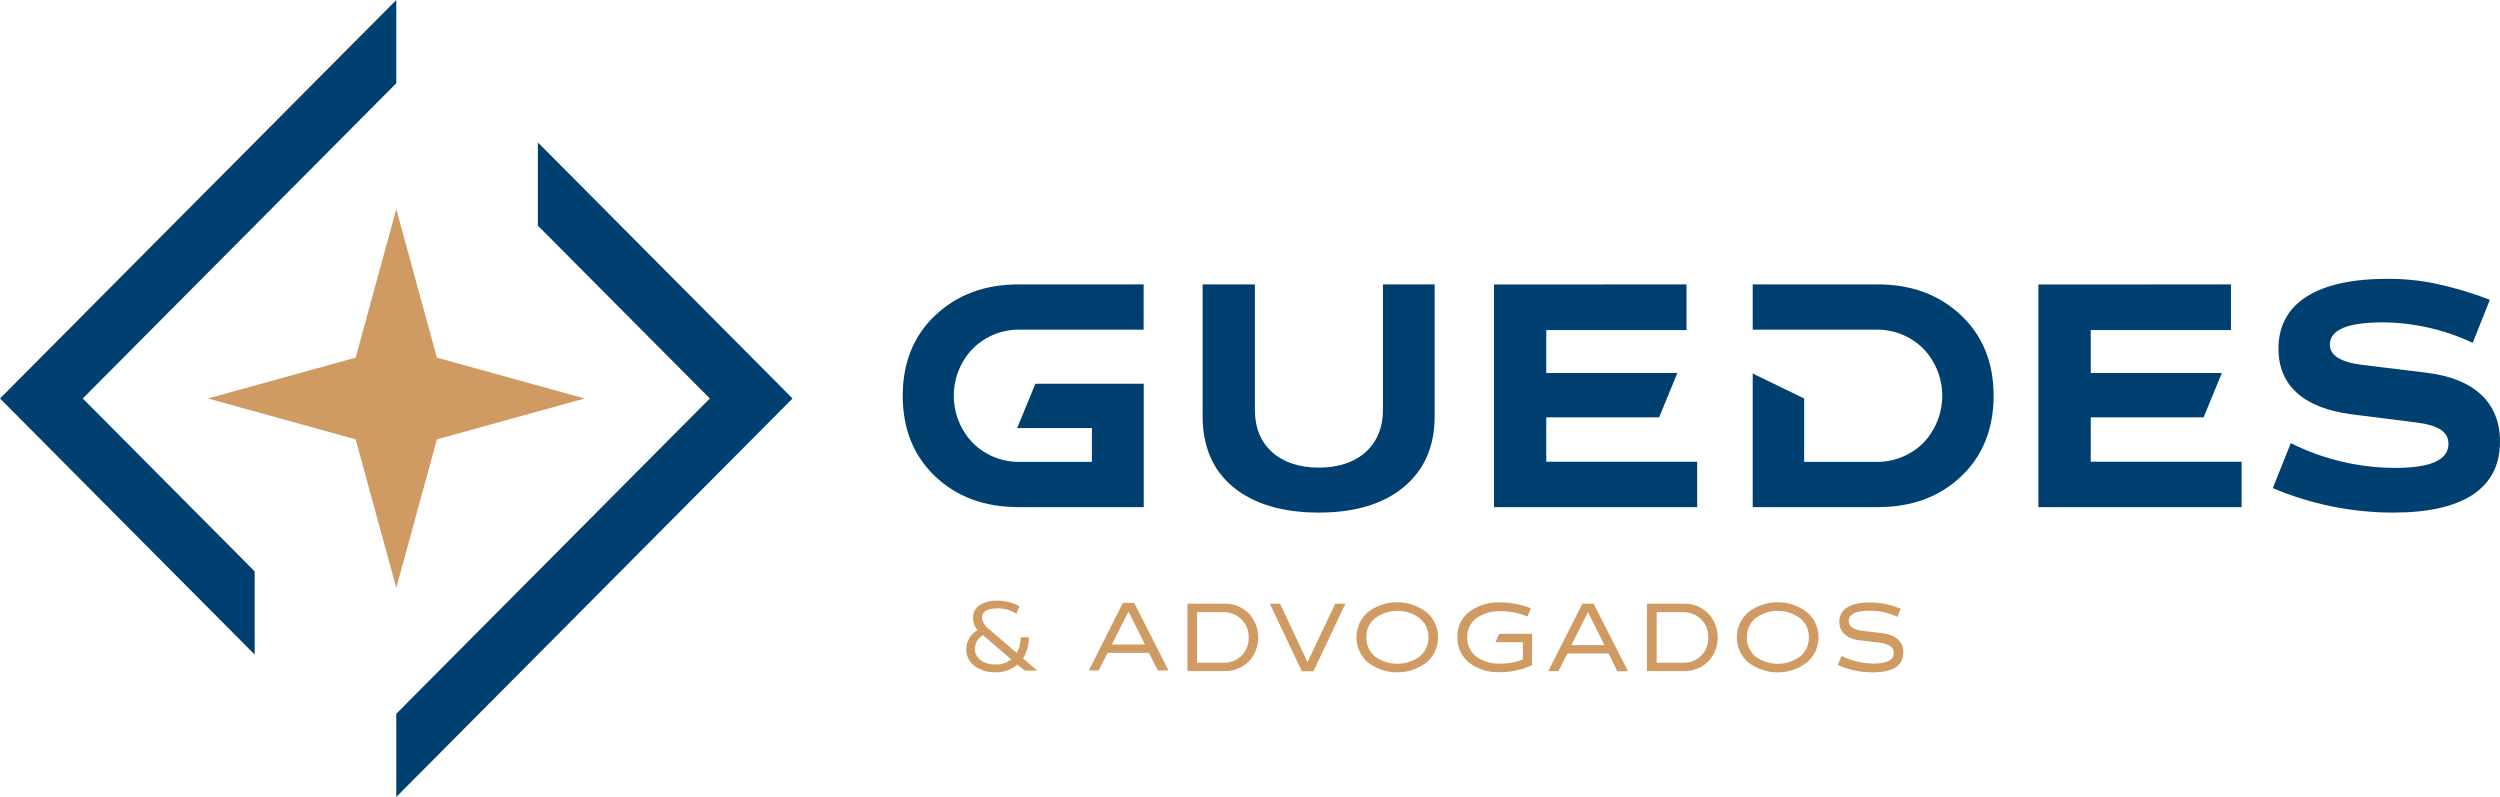
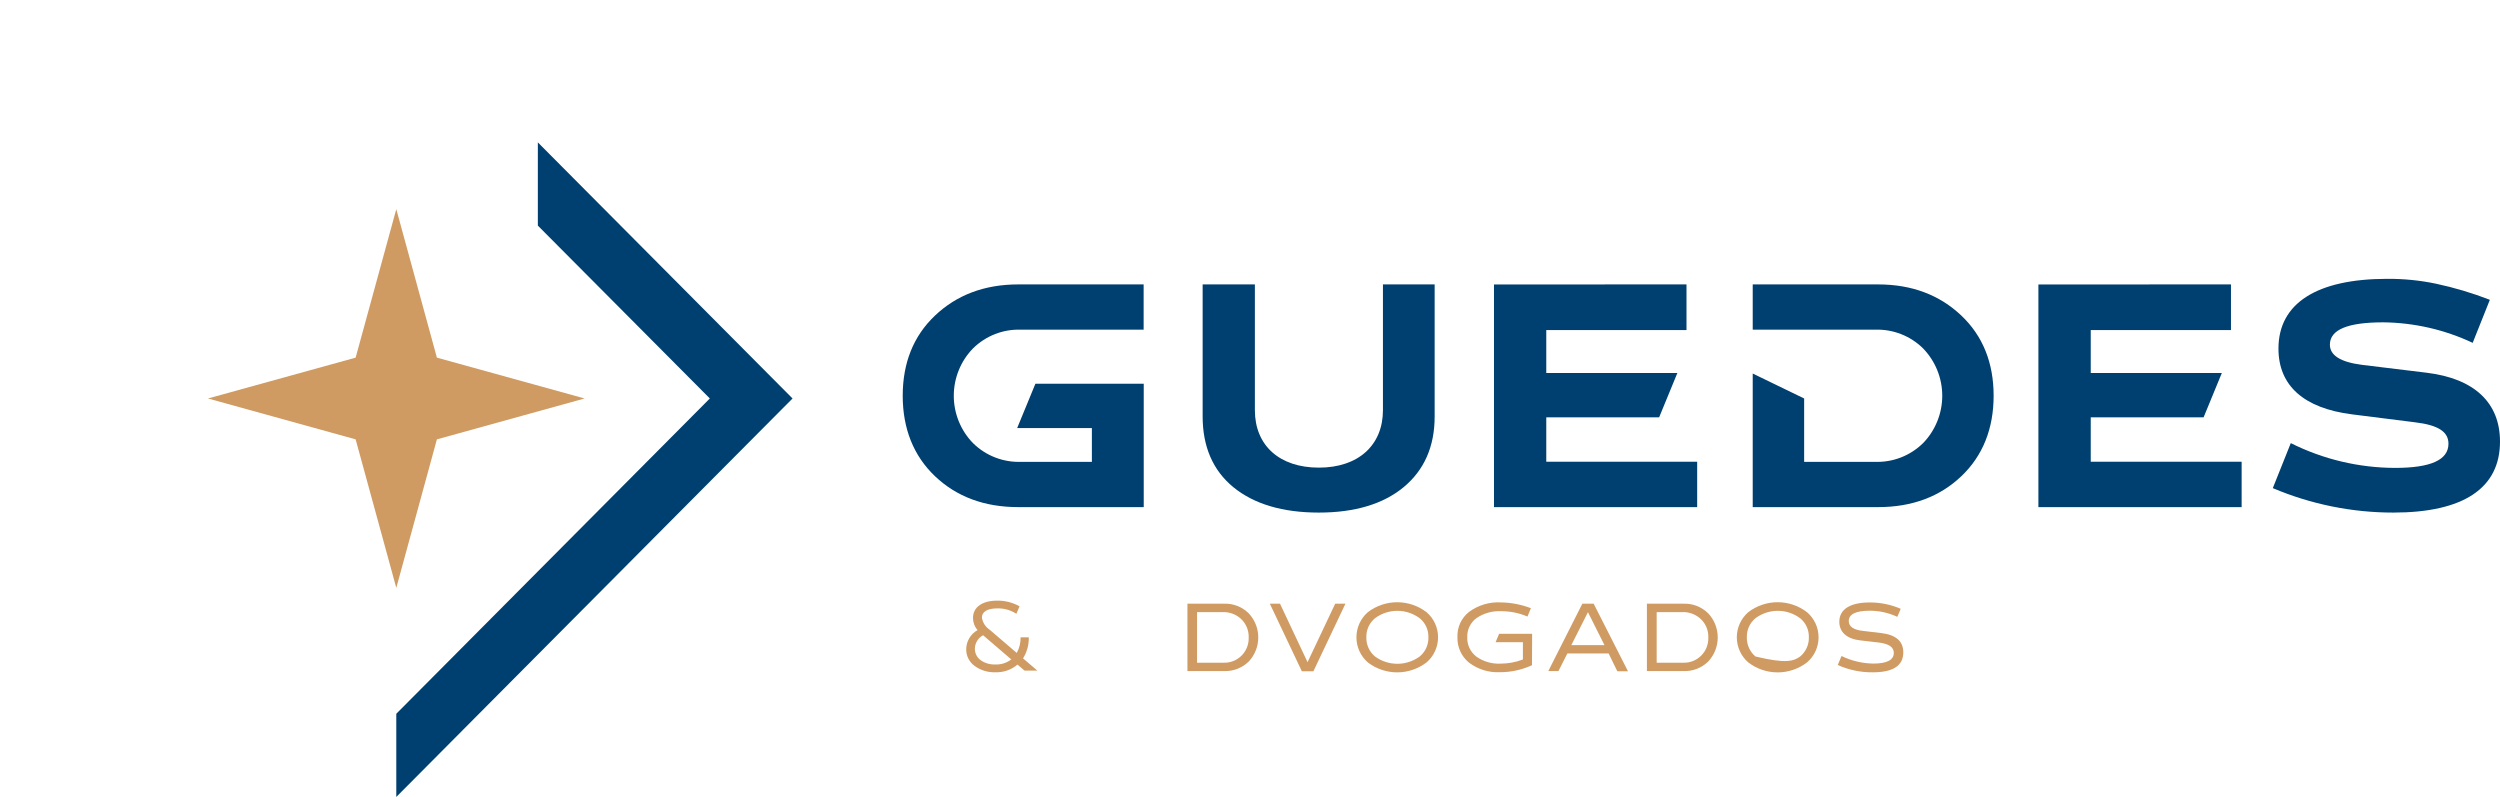
<svg xmlns="http://www.w3.org/2000/svg" width="229" height="73" viewBox="0 0 229 73" fill="none">
  <g id="logo_guedes_advogados">
    <g id="Group 1">
      <path id="Vector" d="M53.549 36.5L40.02 40.245L36.3 53.848L32.576 40.245L19.047 36.5L32.576 32.76L36.3 19.157L40.02 32.76L53.549 36.5Z" fill="#CF9B62" />
-       <path id="Vector_2" d="M36.3 7.627L7.581 36.5L23.329 52.339V59.962L0 36.5L36.3 0V7.627Z" fill="#004071" />
      <path id="Vector_3" d="M72.596 36.5L36.3 73V65.382L65.02 36.5L49.267 20.666V13.043L72.596 36.5Z" fill="#004071" />
      <path id="Vector_4" d="M93.1 56.222C92.574 55.879 91.956 55.708 91.33 55.73C90.445 55.73 89.942 56.04 89.942 56.571C89.975 56.793 90.055 57.006 90.175 57.196C90.296 57.386 90.454 57.548 90.641 57.672L93.134 59.809C93.376 59.373 93.498 58.879 93.486 58.379H94.238C94.256 59.06 94.072 59.73 93.71 60.306L95.02 61.426H93.847L93.202 60.876C92.635 61.357 91.91 61.608 91.169 61.579C90.486 61.604 89.814 61.397 89.263 60.989C89.024 60.815 88.831 60.585 88.699 60.32C88.567 60.055 88.501 59.762 88.505 59.465C88.509 59.107 88.607 58.756 88.79 58.449C88.973 58.142 89.234 57.889 89.546 57.716C89.275 57.41 89.126 57.015 89.126 56.605C89.126 55.622 89.962 55.018 91.35 55.018C92.064 55.01 92.768 55.19 93.393 55.539L93.1 56.222ZM92.611 60.385L90.05 58.188C89.828 58.306 89.641 58.482 89.508 58.697C89.376 58.912 89.303 59.159 89.297 59.411C89.295 59.615 89.34 59.817 89.43 60C89.52 60.183 89.652 60.341 89.815 60.463C90.205 60.742 90.676 60.884 91.154 60.866C91.696 60.893 92.229 60.722 92.655 60.385H92.611Z" fill="#CF9B62" />
-       <path id="Vector_5" d="M99.737 61.416L102.855 55.224H103.891L107.034 61.416H106.057L105.24 59.8H101.457L100.641 61.416H99.737ZM101.844 59.038H104.884L103.368 56.016L101.844 59.038Z" fill="#CF9B62" />
      <path id="Vector_6" d="M112.132 55.298C112.546 55.284 112.959 55.354 113.346 55.506C113.732 55.657 114.084 55.886 114.38 56.178C114.943 56.775 115.257 57.566 115.257 58.389C115.257 59.212 114.943 60.004 114.38 60.601C114.085 60.888 113.736 61.113 113.353 61.262C112.971 61.412 112.562 61.483 112.151 61.471H108.769V55.298H112.132ZM109.649 60.704H112.059C112.365 60.718 112.671 60.667 112.957 60.557C113.243 60.446 113.504 60.276 113.722 60.059C113.94 59.843 114.111 59.583 114.224 59.296C114.338 59.009 114.391 58.702 114.38 58.394C114.39 58.085 114.336 57.778 114.222 57.491C114.107 57.204 113.935 56.944 113.716 56.728C113.491 56.51 113.225 56.339 112.934 56.226C112.643 56.113 112.332 56.059 112.019 56.069H109.649V60.704Z" fill="#CF9B62" />
      <path id="Vector_7" d="M117.249 55.298L119.771 60.655L122.303 55.298H123.242L120.309 61.485H119.248L116.316 55.298H117.249Z" fill="#CF9B62" />
      <path id="Vector_8" d="M130.671 56.075C131.002 56.359 131.268 56.712 131.45 57.109C131.632 57.507 131.727 57.939 131.727 58.377C131.727 58.815 131.632 59.247 131.45 59.645C131.268 60.042 131.002 60.395 130.671 60.679C129.897 61.269 128.953 61.589 127.983 61.589C127.012 61.589 126.068 61.269 125.294 60.679C124.966 60.393 124.703 60.04 124.523 59.642C124.342 59.245 124.249 58.814 124.249 58.377C124.249 57.94 124.342 57.509 124.523 57.111C124.703 56.714 124.966 56.361 125.294 56.075C126.068 55.484 127.012 55.165 127.983 55.165C128.953 55.165 129.897 55.484 130.671 56.075ZM130.045 60.134C130.302 59.922 130.508 59.654 130.646 59.349C130.784 59.045 130.851 58.714 130.842 58.379C130.852 58.046 130.786 57.714 130.648 57.411C130.509 57.107 130.303 56.84 130.045 56.63C129.452 56.189 128.734 55.952 127.997 55.952C127.26 55.952 126.542 56.189 125.949 56.63C125.693 56.841 125.488 57.108 125.35 57.412C125.213 57.715 125.147 58.046 125.157 58.379C125.149 58.713 125.216 59.044 125.353 59.348C125.49 59.652 125.694 59.921 125.949 60.134C126.545 60.569 127.261 60.803 127.997 60.803C128.733 60.803 129.45 60.569 130.045 60.134Z" fill="#CF9B62" />
      <path id="Vector_9" d="M140.329 60.935C139.408 61.358 138.408 61.576 137.396 61.574C136.379 61.624 135.376 61.314 134.561 60.699C134.216 60.417 133.941 60.059 133.757 59.652C133.573 59.245 133.485 58.801 133.501 58.355C133.484 57.912 133.572 57.471 133.758 57.07C133.944 56.668 134.223 56.317 134.571 56.045C135.412 55.428 136.44 55.122 137.479 55.18C138.42 55.194 139.352 55.373 140.231 55.711L139.918 56.477C139.159 56.152 138.343 55.985 137.518 55.986C136.709 55.943 135.907 56.167 135.236 56.625C134.967 56.826 134.75 57.09 134.605 57.394C134.459 57.698 134.389 58.032 134.4 58.37C134.387 58.709 134.456 59.047 134.6 59.355C134.743 59.663 134.958 59.931 135.226 60.139C135.874 60.6 136.657 60.828 137.45 60.788C138.15 60.788 138.844 60.66 139.498 60.409V58.827H136.995L137.318 58.055H140.343L140.329 60.935Z" fill="#CF9B62" />
      <path id="Vector_10" d="M141.824 61.471L144.943 55.298H145.979L149.122 61.485H148.144L147.352 59.859H143.569L142.753 61.471H141.824ZM143.931 59.097H146.971L145.456 56.075L143.931 59.097Z" fill="#CF9B62" />
      <path id="Vector_11" d="M154.219 55.298C154.634 55.284 155.047 55.354 155.433 55.506C155.82 55.657 156.172 55.886 156.468 56.178C157.031 56.775 157.345 57.566 157.345 58.389C157.345 59.212 157.031 60.004 156.468 60.601C156.173 60.888 155.824 61.113 155.441 61.263C155.058 61.412 154.649 61.483 154.239 61.471H150.857V55.298H154.219ZM151.751 60.704H154.161C154.467 60.718 154.773 60.667 155.059 60.557C155.346 60.446 155.606 60.276 155.824 60.059C156.042 59.843 156.213 59.583 156.326 59.296C156.44 59.009 156.493 58.702 156.482 58.394C156.493 58.085 156.44 57.777 156.325 57.49C156.211 57.203 156.038 56.944 155.818 56.728C155.593 56.51 155.327 56.339 155.036 56.226C154.745 56.113 154.434 56.059 154.122 56.069H151.751V60.704Z" fill="#CF9B62" />
-       <path id="Vector_12" d="M165.52 56.075C165.852 56.358 166.119 56.71 166.303 57.108C166.486 57.506 166.581 57.939 166.581 58.377C166.581 58.815 166.486 59.248 166.303 59.646C166.119 60.043 165.852 60.396 165.52 60.679C164.747 61.271 163.802 61.591 162.831 61.591C161.86 61.591 160.916 61.271 160.143 60.679C159.813 60.394 159.549 60.041 159.368 59.644C159.186 59.246 159.092 58.814 159.092 58.377C159.092 57.94 159.186 57.508 159.368 57.11C159.549 56.713 159.813 56.36 160.143 56.075C160.916 55.483 161.86 55.163 162.831 55.163C163.802 55.163 164.747 55.483 165.52 56.075ZM164.894 60.134C165.151 59.922 165.356 59.654 165.494 59.349C165.633 59.045 165.7 58.714 165.691 58.379C165.701 58.046 165.635 57.714 165.496 57.411C165.358 57.107 165.152 56.84 164.894 56.63C164.301 56.189 163.583 55.952 162.846 55.952C162.109 55.952 161.391 56.189 160.798 56.63C160.543 56.842 160.34 57.11 160.203 57.413C160.067 57.716 160.001 58.047 160.011 58.379C160.003 58.712 160.069 59.043 160.205 59.347C160.342 59.651 160.544 59.92 160.798 60.134C161.393 60.569 162.11 60.803 162.846 60.803C163.582 60.803 164.299 60.569 164.894 60.134Z" fill="#CF9B62" />
+       <path id="Vector_12" d="M165.52 56.075C165.852 56.358 166.119 56.71 166.303 57.108C166.486 57.506 166.581 57.939 166.581 58.377C166.581 58.815 166.486 59.248 166.303 59.646C166.119 60.043 165.852 60.396 165.52 60.679C164.747 61.271 163.802 61.591 162.831 61.591C161.86 61.591 160.916 61.271 160.143 60.679C159.813 60.394 159.549 60.041 159.368 59.644C159.186 59.246 159.092 58.814 159.092 58.377C159.092 57.94 159.186 57.508 159.368 57.11C159.549 56.713 159.813 56.36 160.143 56.075C160.916 55.483 161.86 55.163 162.831 55.163C163.802 55.163 164.747 55.483 165.52 56.075ZM164.894 60.134C165.151 59.922 165.356 59.654 165.494 59.349C165.633 59.045 165.7 58.714 165.691 58.379C165.701 58.046 165.635 57.714 165.496 57.411C165.358 57.107 165.152 56.84 164.894 56.63C164.301 56.189 163.583 55.952 162.846 55.952C162.109 55.952 161.391 56.189 160.798 56.63C160.543 56.842 160.34 57.11 160.203 57.413C160.067 57.716 160.001 58.047 160.011 58.379C160.003 58.712 160.069 59.043 160.205 59.347C160.342 59.651 160.544 59.92 160.798 60.134C163.582 60.803 164.299 60.569 164.894 60.134Z" fill="#CF9B62" />
      <path id="Vector_13" d="M173.794 56.502C173.004 56.133 172.143 55.942 171.272 55.942C169.992 55.942 169.347 56.256 169.347 56.895C169.347 57.387 169.782 57.696 170.647 57.79L172.333 57.991C173.677 58.153 174.342 58.743 174.342 59.755C174.342 60.974 173.413 61.584 171.546 61.584C170.442 61.596 169.348 61.368 168.34 60.915L168.682 60.09C169.597 60.535 170.598 60.771 171.614 60.783C172.856 60.783 173.472 60.448 173.472 59.8C173.472 59.284 173.017 58.969 172.103 58.856L170.436 58.664C169.185 58.532 168.481 57.913 168.481 56.949C168.481 55.824 169.459 55.185 171.253 55.185C172.234 55.179 173.205 55.377 174.107 55.765L173.794 56.502Z" fill="#CF9B62" />
      <path id="Vector_14" d="M114.947 26.052V37.566C114.947 40.815 117.205 42.835 120.812 42.835C124.419 42.835 126.678 40.785 126.678 37.566V26.052H131.414V38.151C131.414 40.897 130.465 43.056 128.569 44.629C126.702 46.167 124.112 46.953 120.798 46.953C117.484 46.953 114.859 46.167 112.978 44.629C111.096 43.09 110.162 40.898 110.162 38.151V26.052H114.947Z" fill="#004071" />
      <path id="Vector_15" d="M154.483 26.052V30.234H141.639V34.166H153.647L151.976 38.23H141.639V42.294H155.461V46.452H136.849V26.057L154.483 26.052Z" fill="#004071" />
      <path id="Vector_16" d="M89.131 31.91C88 33.069 87.367 34.628 87.367 36.252C87.367 37.876 88 39.434 89.131 40.594C89.713 41.167 90.406 41.614 91.167 41.908C91.927 42.202 92.74 42.337 93.554 42.304H100.016V39.208H93.173L94.844 35.148H104.766V46.452H93.28C90.157 46.452 87.621 45.498 85.646 43.621C83.671 41.744 82.689 39.247 82.689 36.249C82.689 33.252 83.666 30.784 85.646 28.907C87.625 27.03 90.157 26.052 93.28 26.052H104.757V30.2H93.554C92.74 30.166 91.927 30.3 91.166 30.594C90.405 30.888 89.713 31.336 89.131 31.91Z" fill="#004071" />
      <path id="Vector_17" d="M176.15 31.91C177.278 33.071 177.91 34.629 177.91 36.252C177.91 37.875 177.278 39.433 176.15 40.594C175.567 41.166 174.874 41.613 174.114 41.907C173.353 42.201 172.541 42.336 171.727 42.304H165.26V36.5L160.549 34.215V46.452H172.025C175.148 46.452 177.685 45.498 179.659 43.621C181.634 41.744 182.616 39.247 182.616 36.249C182.616 33.252 181.639 30.784 179.659 28.907C177.68 27.03 175.148 26.052 172.025 26.052H160.549V30.2H171.751C172.561 30.169 173.369 30.306 174.126 30.6C174.882 30.894 175.571 31.34 176.15 31.91Z" fill="#004071" />
      <path id="Vector_18" d="M204.357 26.052V30.234H191.512V34.166H203.521L201.849 38.23H191.512V42.294H205.334V46.452H186.717V26.057L204.357 26.052Z" fill="#004071" />
      <path id="Vector_19" d="M226.498 31.404C223.932 30.196 221.138 29.556 218.306 29.526C215.046 29.526 213.418 30.195 213.418 31.571C213.418 32.554 214.396 33.168 216.351 33.419L222.314 34.146C226.659 34.682 229 36.893 229 40.451C229 44.712 225.657 46.953 219.225 46.953C215.434 46.954 211.682 46.192 208.188 44.712L209.836 40.589C212.804 42.075 216.074 42.852 219.391 42.859C222.651 42.859 224.279 42.132 224.279 40.648C224.279 39.557 223.36 38.938 221.214 38.682L215.447 37.955C211.018 37.394 208.707 35.321 208.707 31.93C208.707 27.782 212.216 25.541 218.682 25.541C220.18 25.532 221.674 25.681 223.14 25.988C224.82 26.348 226.469 26.84 228.071 27.462L226.498 31.404Z" fill="#004071" />
    </g>
  </g>
</svg>